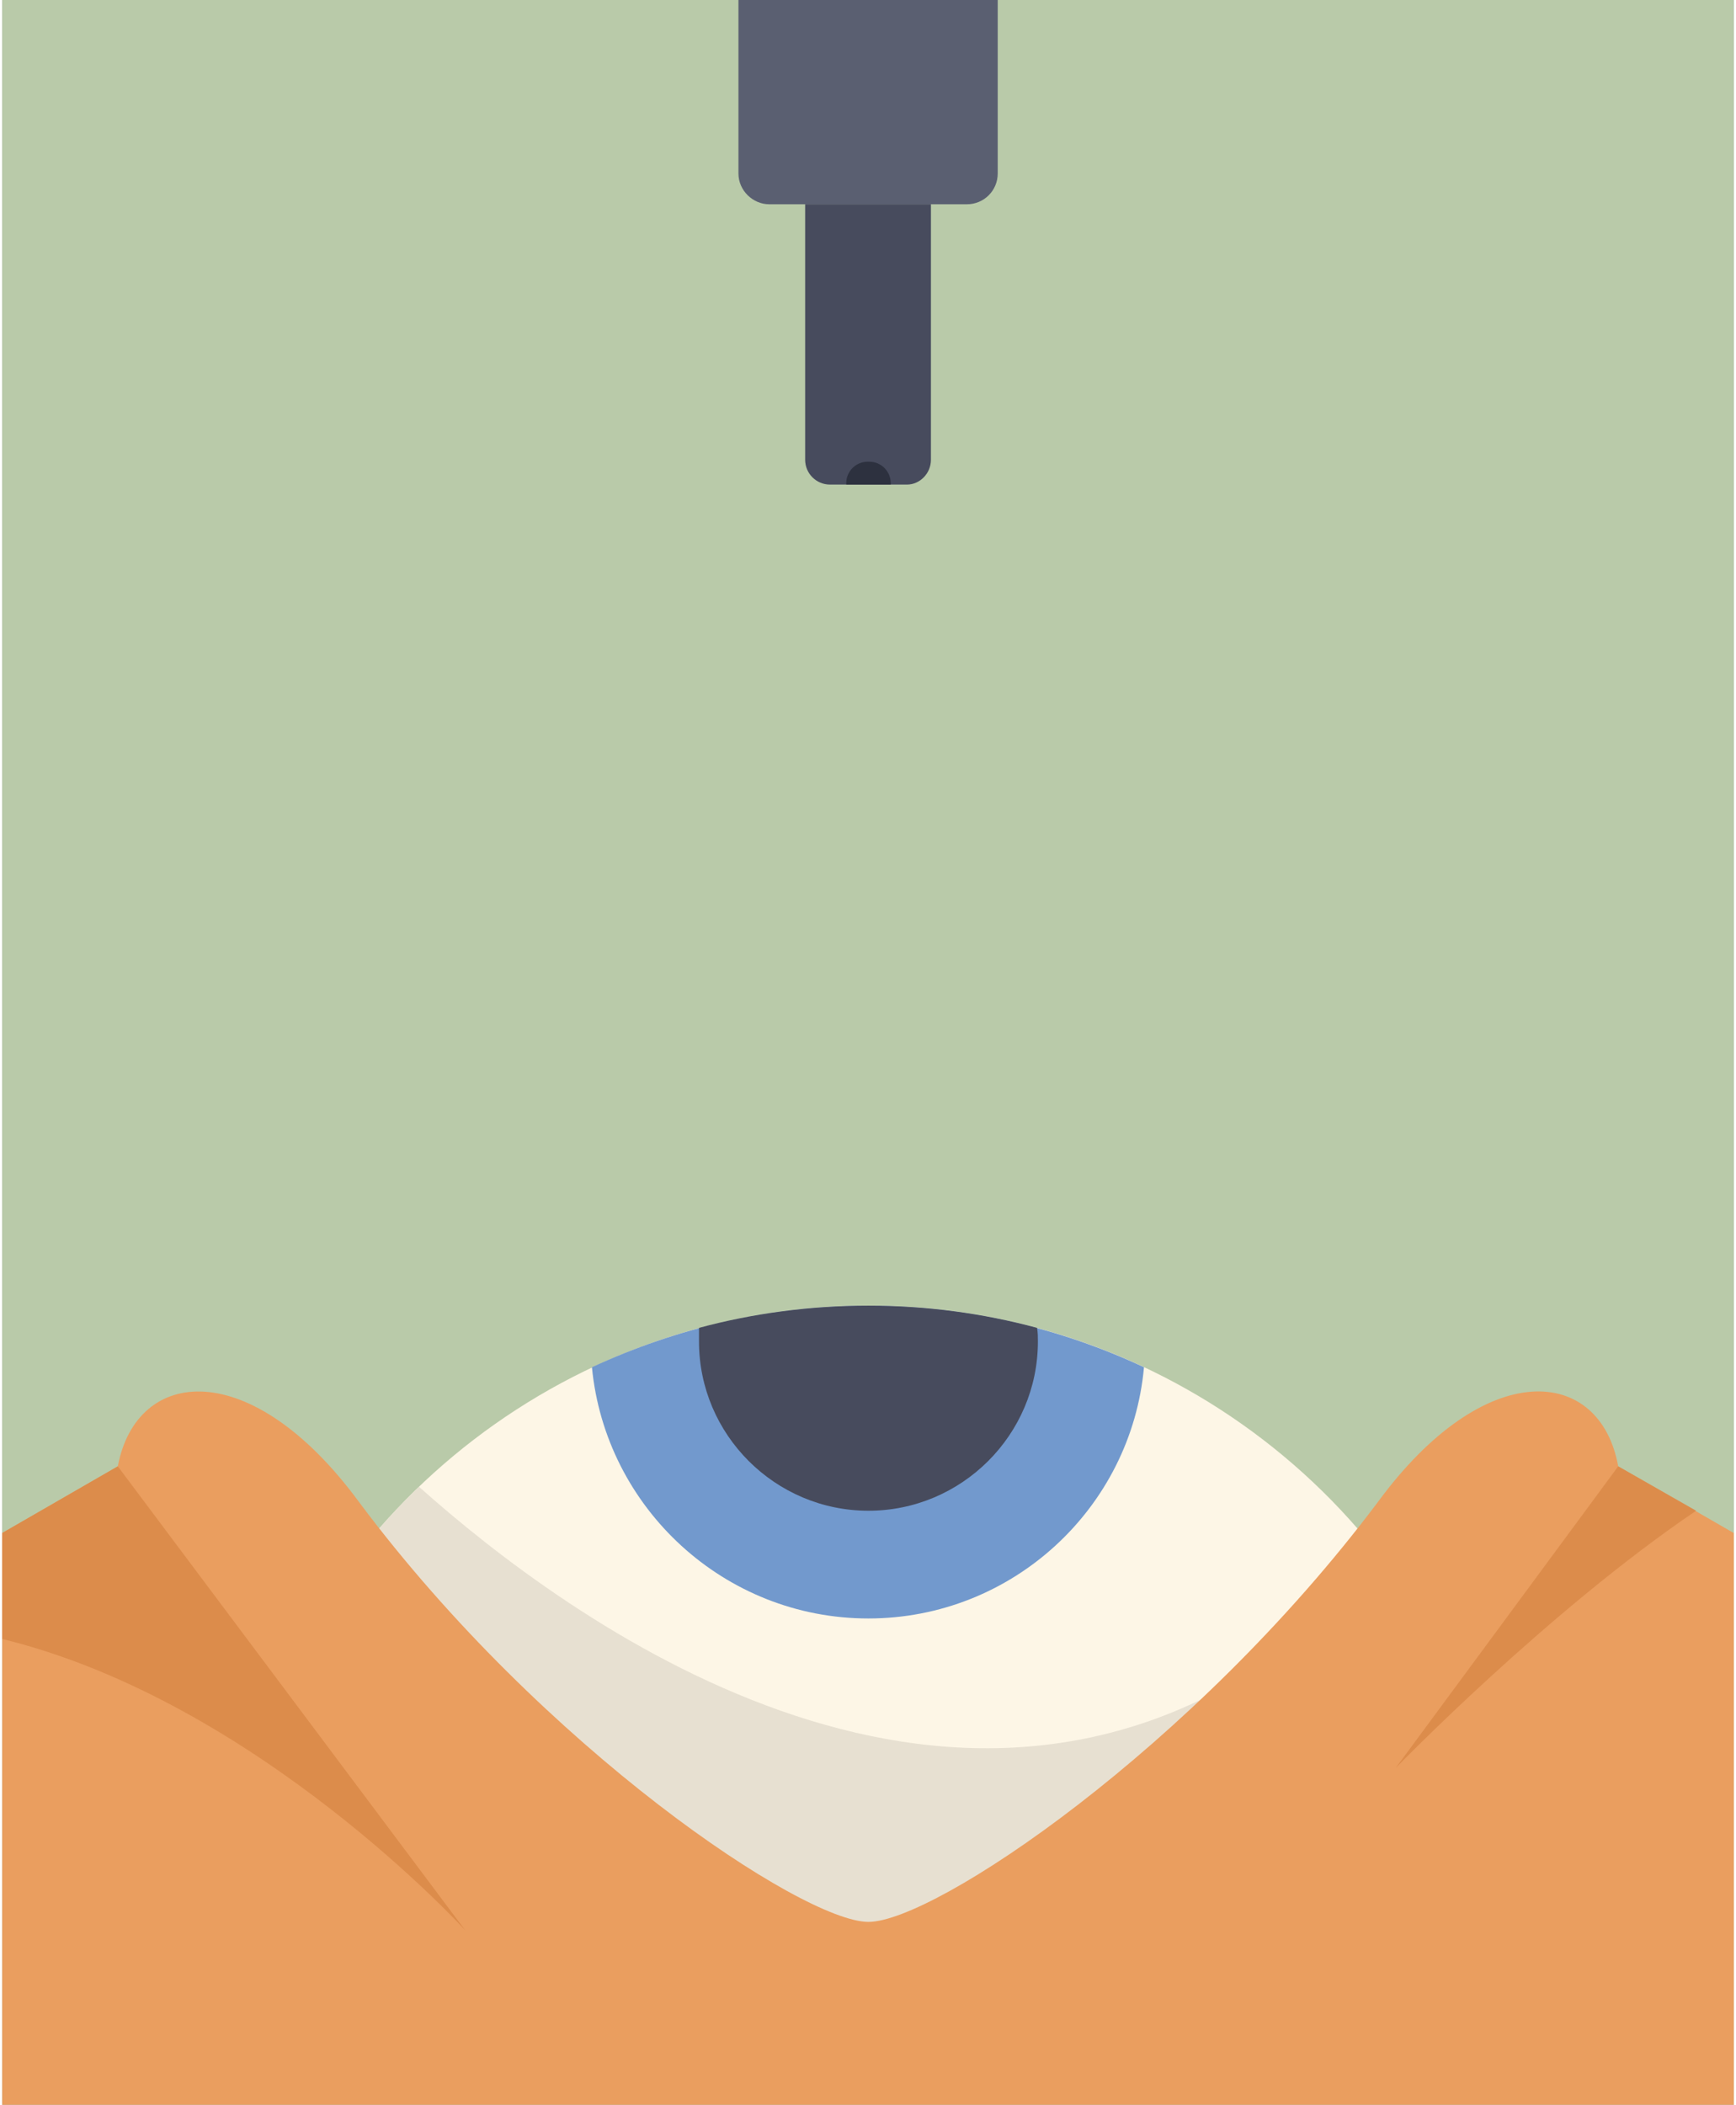
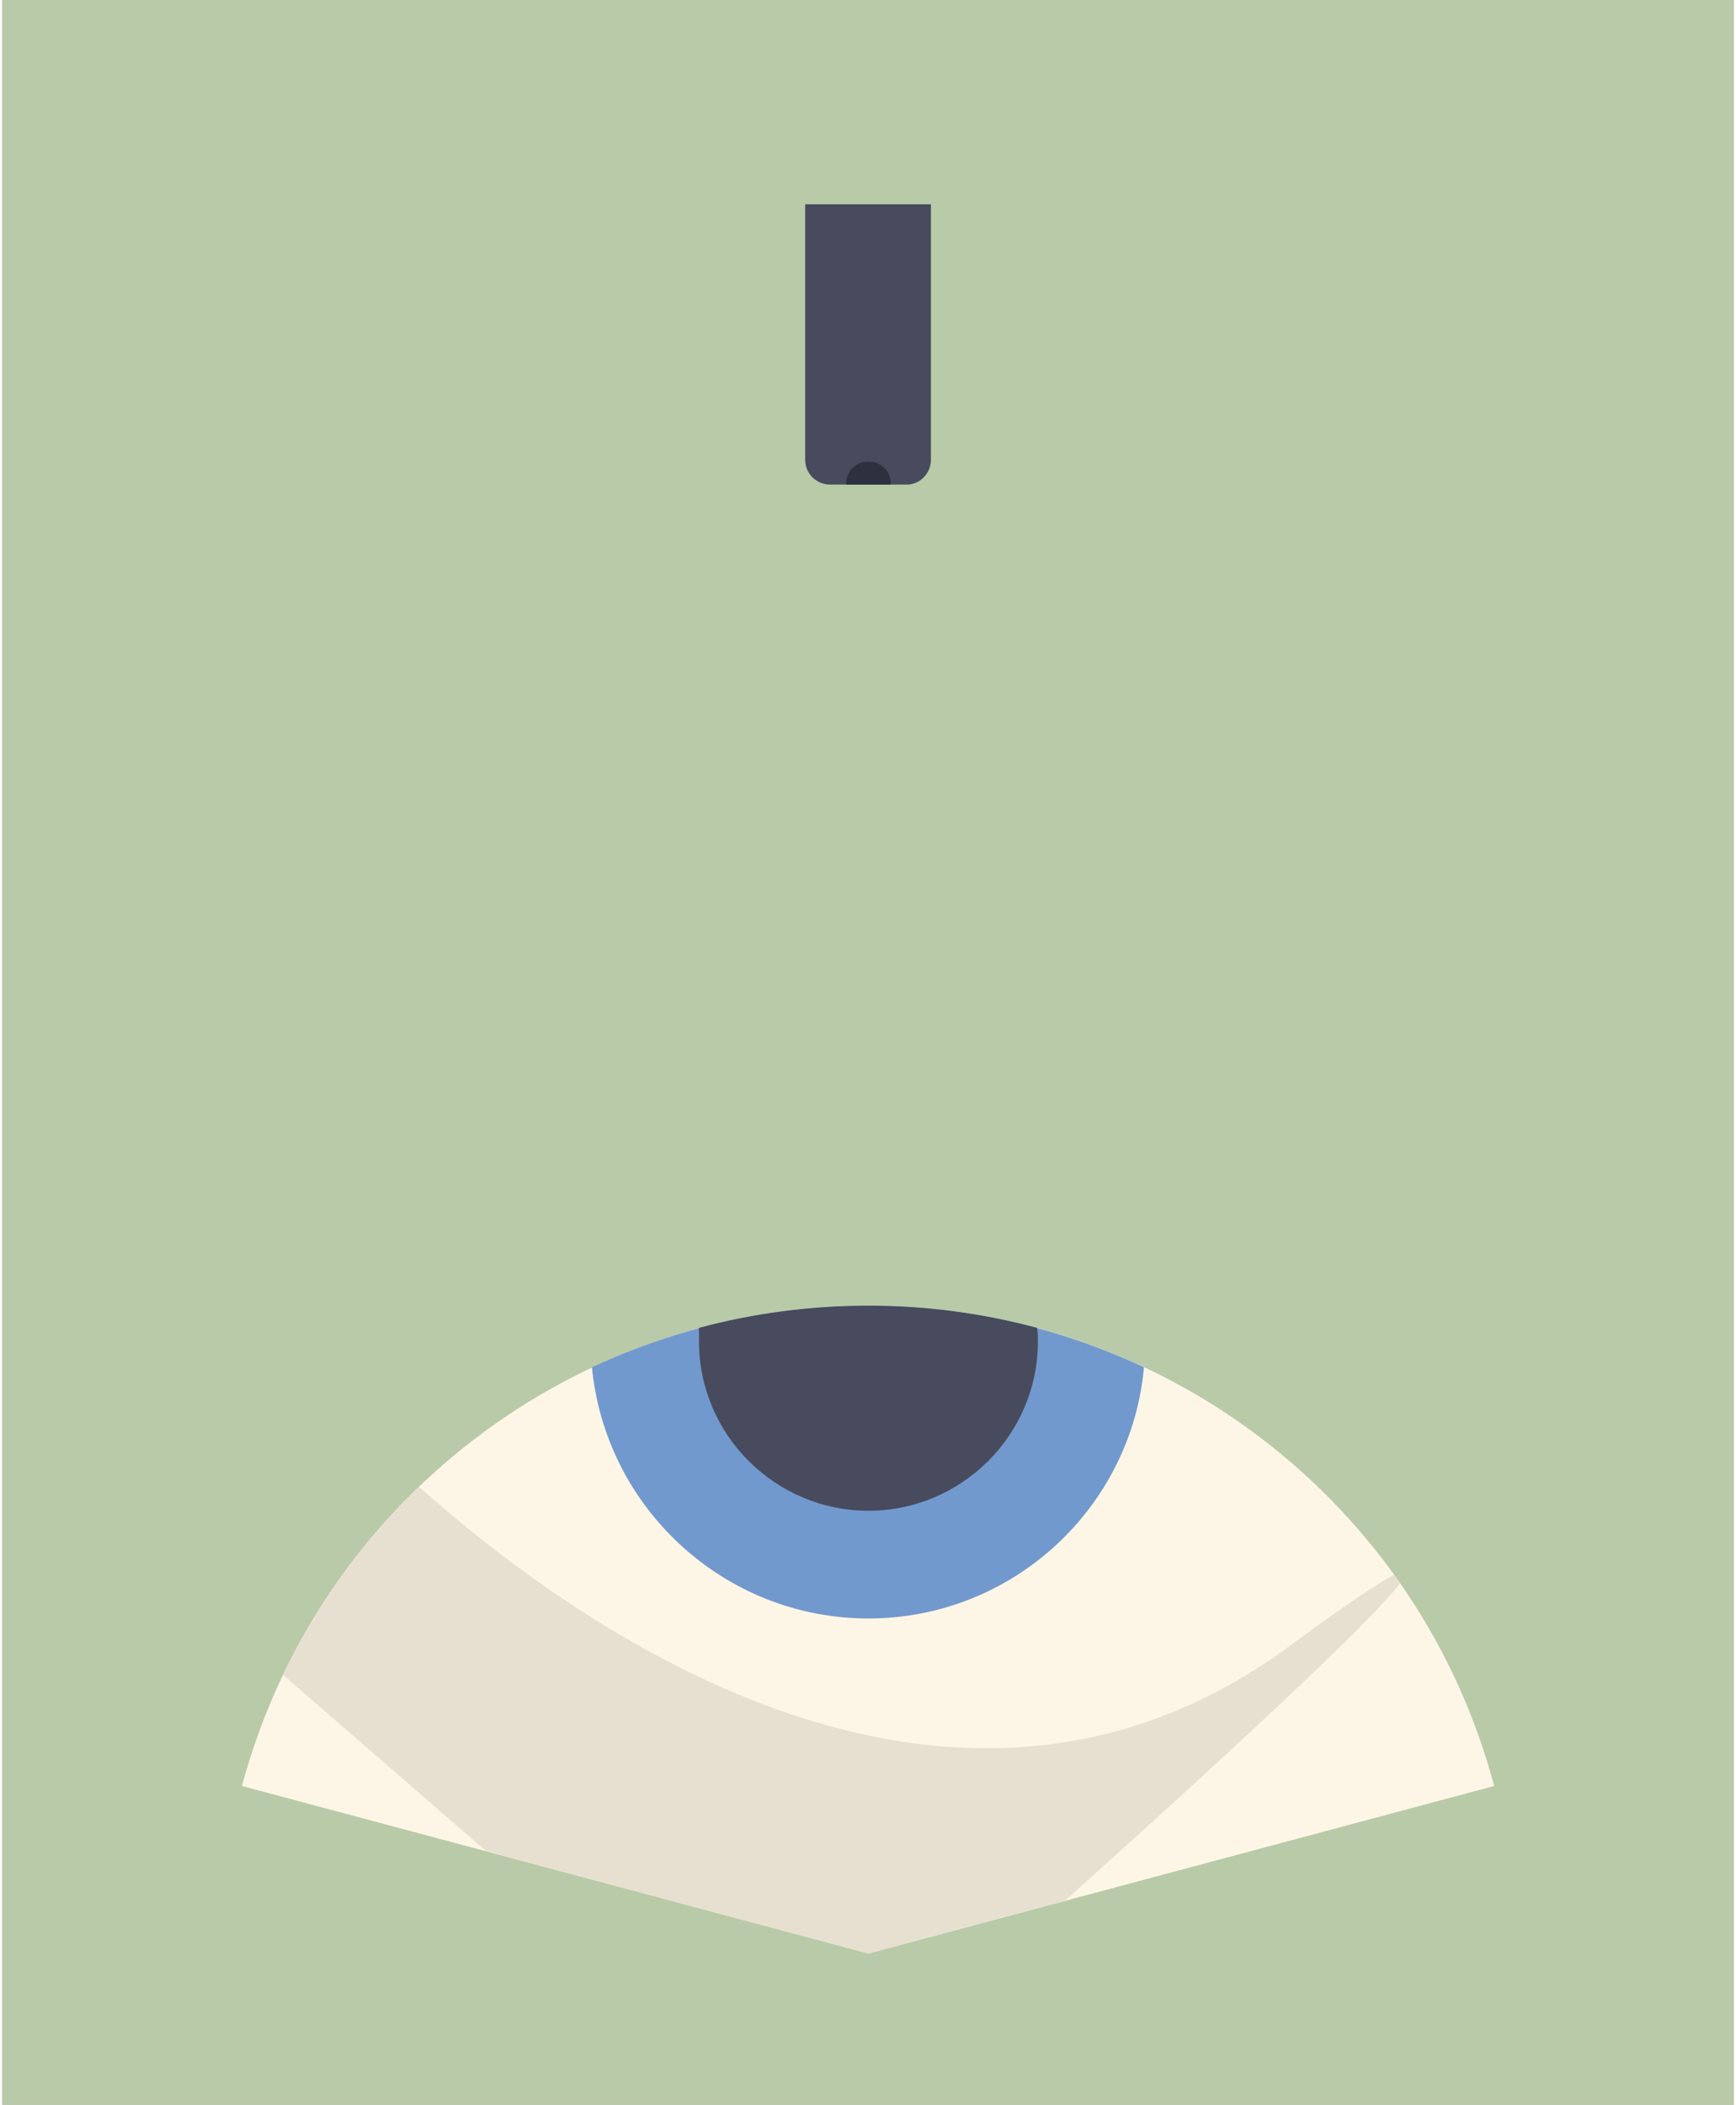
<svg xmlns="http://www.w3.org/2000/svg" id="_3_Fenofibrate" data-name="3 Fenofibrate" viewBox="0 0 212.03 257.7" aria-hidden="true" width="212px" height="257px">
  <rect x="0" y="0" width="212.03" height="257.7" fill="#808080" stroke="none" />
  <defs>
    <linearGradient class="cerosgradient" data-cerosgradient="true" id="CerosGradient_idcf6f78e32" gradientUnits="userSpaceOnUse" x1="50%" y1="100%" x2="50%" y2="0%">
      <stop offset="0%" stop-color="#d1d1d1" />
      <stop offset="100%" stop-color="#d1d1d1" />
    </linearGradient>
    <linearGradient />
    <style>
      .cls-1-6707cd96f4cdc{
        fill: #cce2b7;
        opacity: .75;
      }

      .cls-1-6707cd96f4cdc, .cls-2-6707cd96f4cdc, .cls-3-6707cd96f4cdc, .cls-4-6707cd96f4cdc, .cls-5-6707cd96f4cdc, .cls-6-6707cd96f4cdc, .cls-7-6707cd96f4cdc, .cls-8-6707cd96f4cdc, .cls-9-6707cd96f4cdc{
        stroke-width: 0px;
      }

      .cls-2-6707cd96f4cdc{
        fill: #5a5f71;
      }

      .cls-2-6707cd96f4cdc, .cls-3-6707cd96f4cdc, .cls-4-6707cd96f4cdc, .cls-5-6707cd96f4cdc, .cls-6-6707cd96f4cdc, .cls-7-6707cd96f4cdc, .cls-8-6707cd96f4cdc{
        fill-rule: evenodd;
      }

      .cls-3-6707cd96f4cdc{
        fill: #474b5d;
      }

      .cls-4-6707cd96f4cdc{
        fill: #dc8c4b;
      }

      .cls-5-6707cd96f4cdc{
        fill: #e7e0d1;
      }

      .cls-6-6707cd96f4cdc{
        fill: #ea9e5f;
      }

      .cls-7-6707cd96f4cdc{
        fill: #fdf6e6;
      }

      .cls-8-6707cd96f4cdc{
        fill: #7299cd;
      }

      .cls-9-6707cd96f4cdc{
        fill: #2d313f;
      }
    </style>
  </defs>
  <rect class="cls-1-6707cd96f4cdc" width="212.03" height="257.7" />
  <g>
    <path class="cls-7-6707cd96f4cdc" d="M106.07,239.18l-76.72-20.51c9.33-34.64,40.77-58.81,76.72-58.81s67.39,24.17,76.62,58.81l-76.62,20.51Z" />
    <path class="cls-5-6707cd96f4cdc" d="M106.07,239.18l-46.85-12.56-24.84-21.56c4.19-8.68,9.85-16.53,16.66-23.02,18.03,16.11,64.46,50.44,106.49,19.57,6.81-5.02,10.9-7.74,12.89-8.79.31.31.52.73.73,1.05-3.88,5.13-23.27,22.92-40.98,38.82l-24.11,6.49Z" />
    <path class="cls-8-6707cd96f4cdc" d="M72.21,167.4c10.38-4.81,21.8-7.53,33.85-7.53s23.48,2.72,33.75,7.53c-1.57,17.27-16.14,30.76-33.75,30.76s-32.18-13.5-33.85-30.76h0Z" />
    <path class="cls-3-6707cd96f4cdc" d="M85.32,162.58c6.6-1.78,13.63-2.72,20.75-2.72s14.04.94,20.65,2.72c.1.63.1,1.15.1,1.67,0,11.41-9.33,20.72-20.75,20.72s-20.75-9.31-20.75-20.72v-1.67h0Z" />
-     <path class="cls-6-6707cd96f4cdc" d="M0,257.7v-70c4.72-2.72,9.43-5.44,14.15-8.16,2.31-12.24,16.35-13.6,29.56,4.39,22.53,30.14,54.29,51.38,62.36,51.38s39.72-21.24,62.36-51.38c13.21-18,27.25-16.64,29.45-4.39,4.72,2.72,9.43,5.44,14.15,8.16v70H0Z" />
-     <path class="cls-4-6707cd96f4cdc" d="M0,200.67v-12.98c4.72-2.72,9.43-5.44,14.15-8.16l42.55,56.82S31.23,208.31,0,200.67h0ZM197.88,179.53l9.54,5.44c-18.24,12.35-36.79,31.5-36.79,31.5l27.25-36.94Z" />
    <path class="cls-3-6707cd96f4cdc" d="M98.31,25.01h15.41v31.29c0,1.67-1.36,3.03-2.93,3.03h-9.43c-1.68,0-3.04-1.36-3.04-3.03v-31.29Z" />
-     <path class="cls-2-6707cd96f4cdc" d="M90.14,0h31.76v21.24c0,2.09-1.68,3.77-3.77,3.77h-24.21c-1.99,0-3.77-1.67-3.77-3.77V0Z" />
  </g>
  <path class="cls-9-6707cd96f4cdc" d="M106.16,56.53h-.18c-1.46,0-2.63,1.18-2.63,2.63v.17h5.45v-.17c0-1.46-1.18-2.63-2.63-2.63Z" />
</svg>